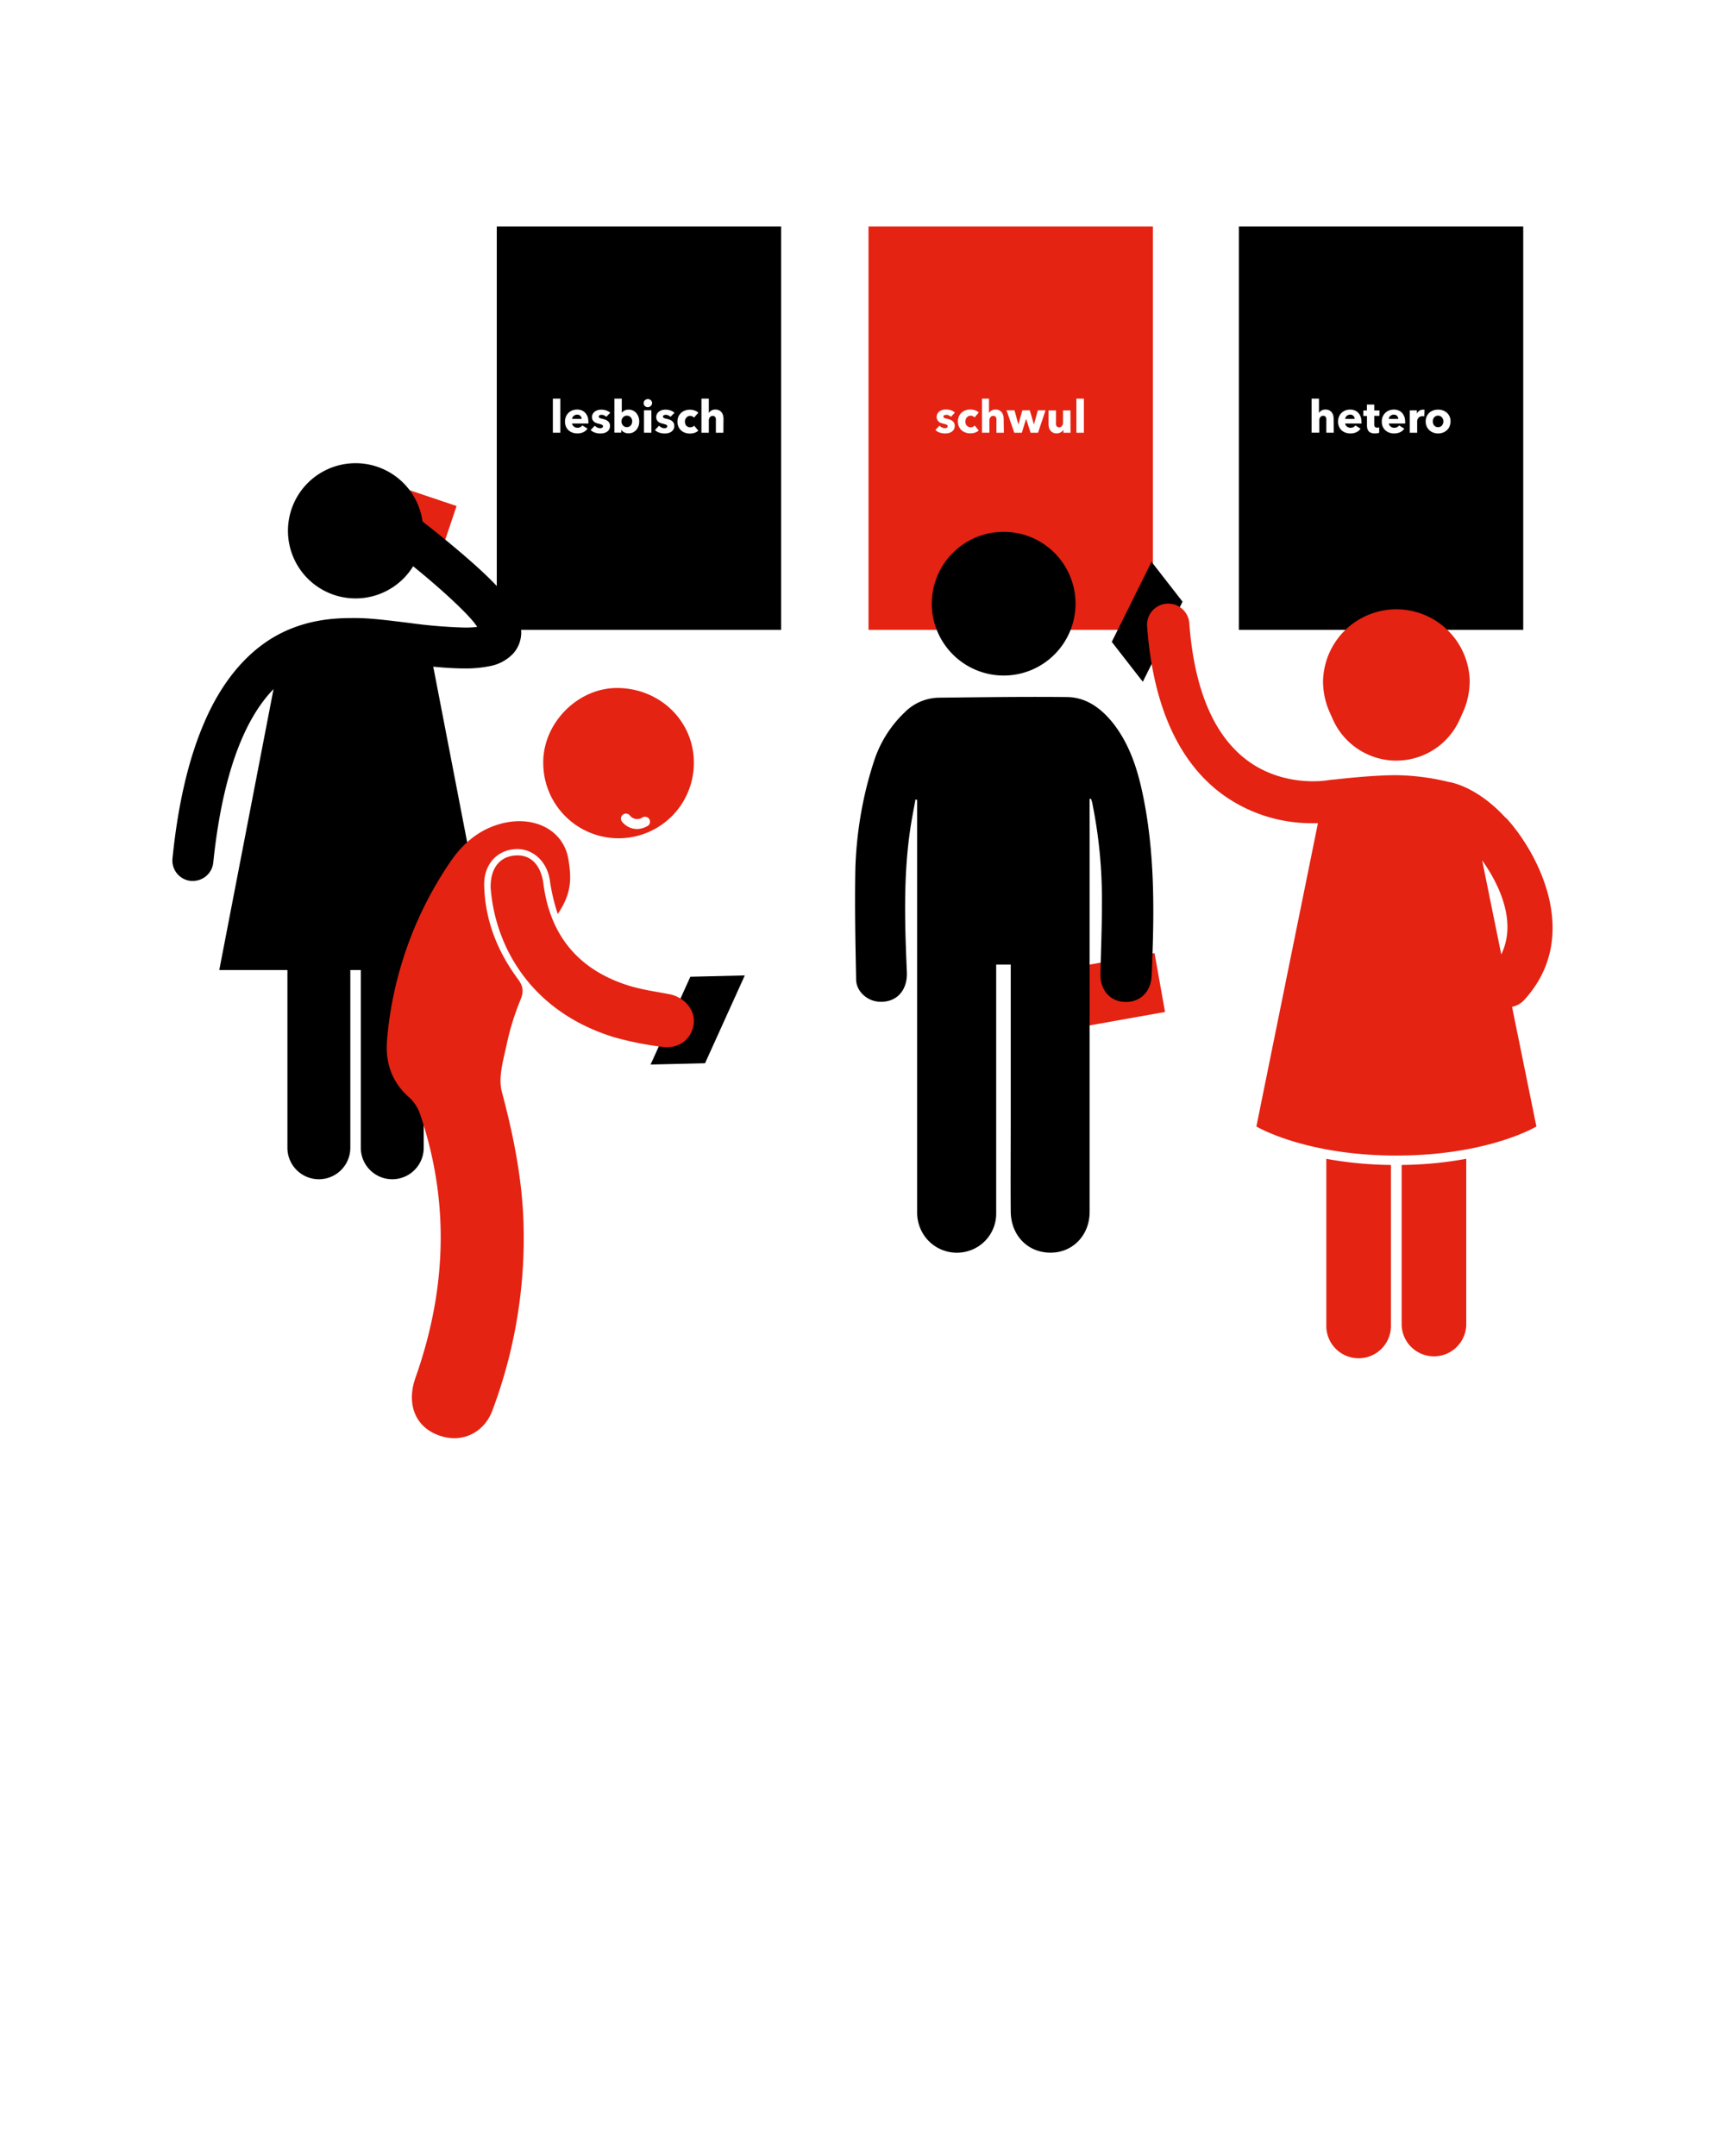
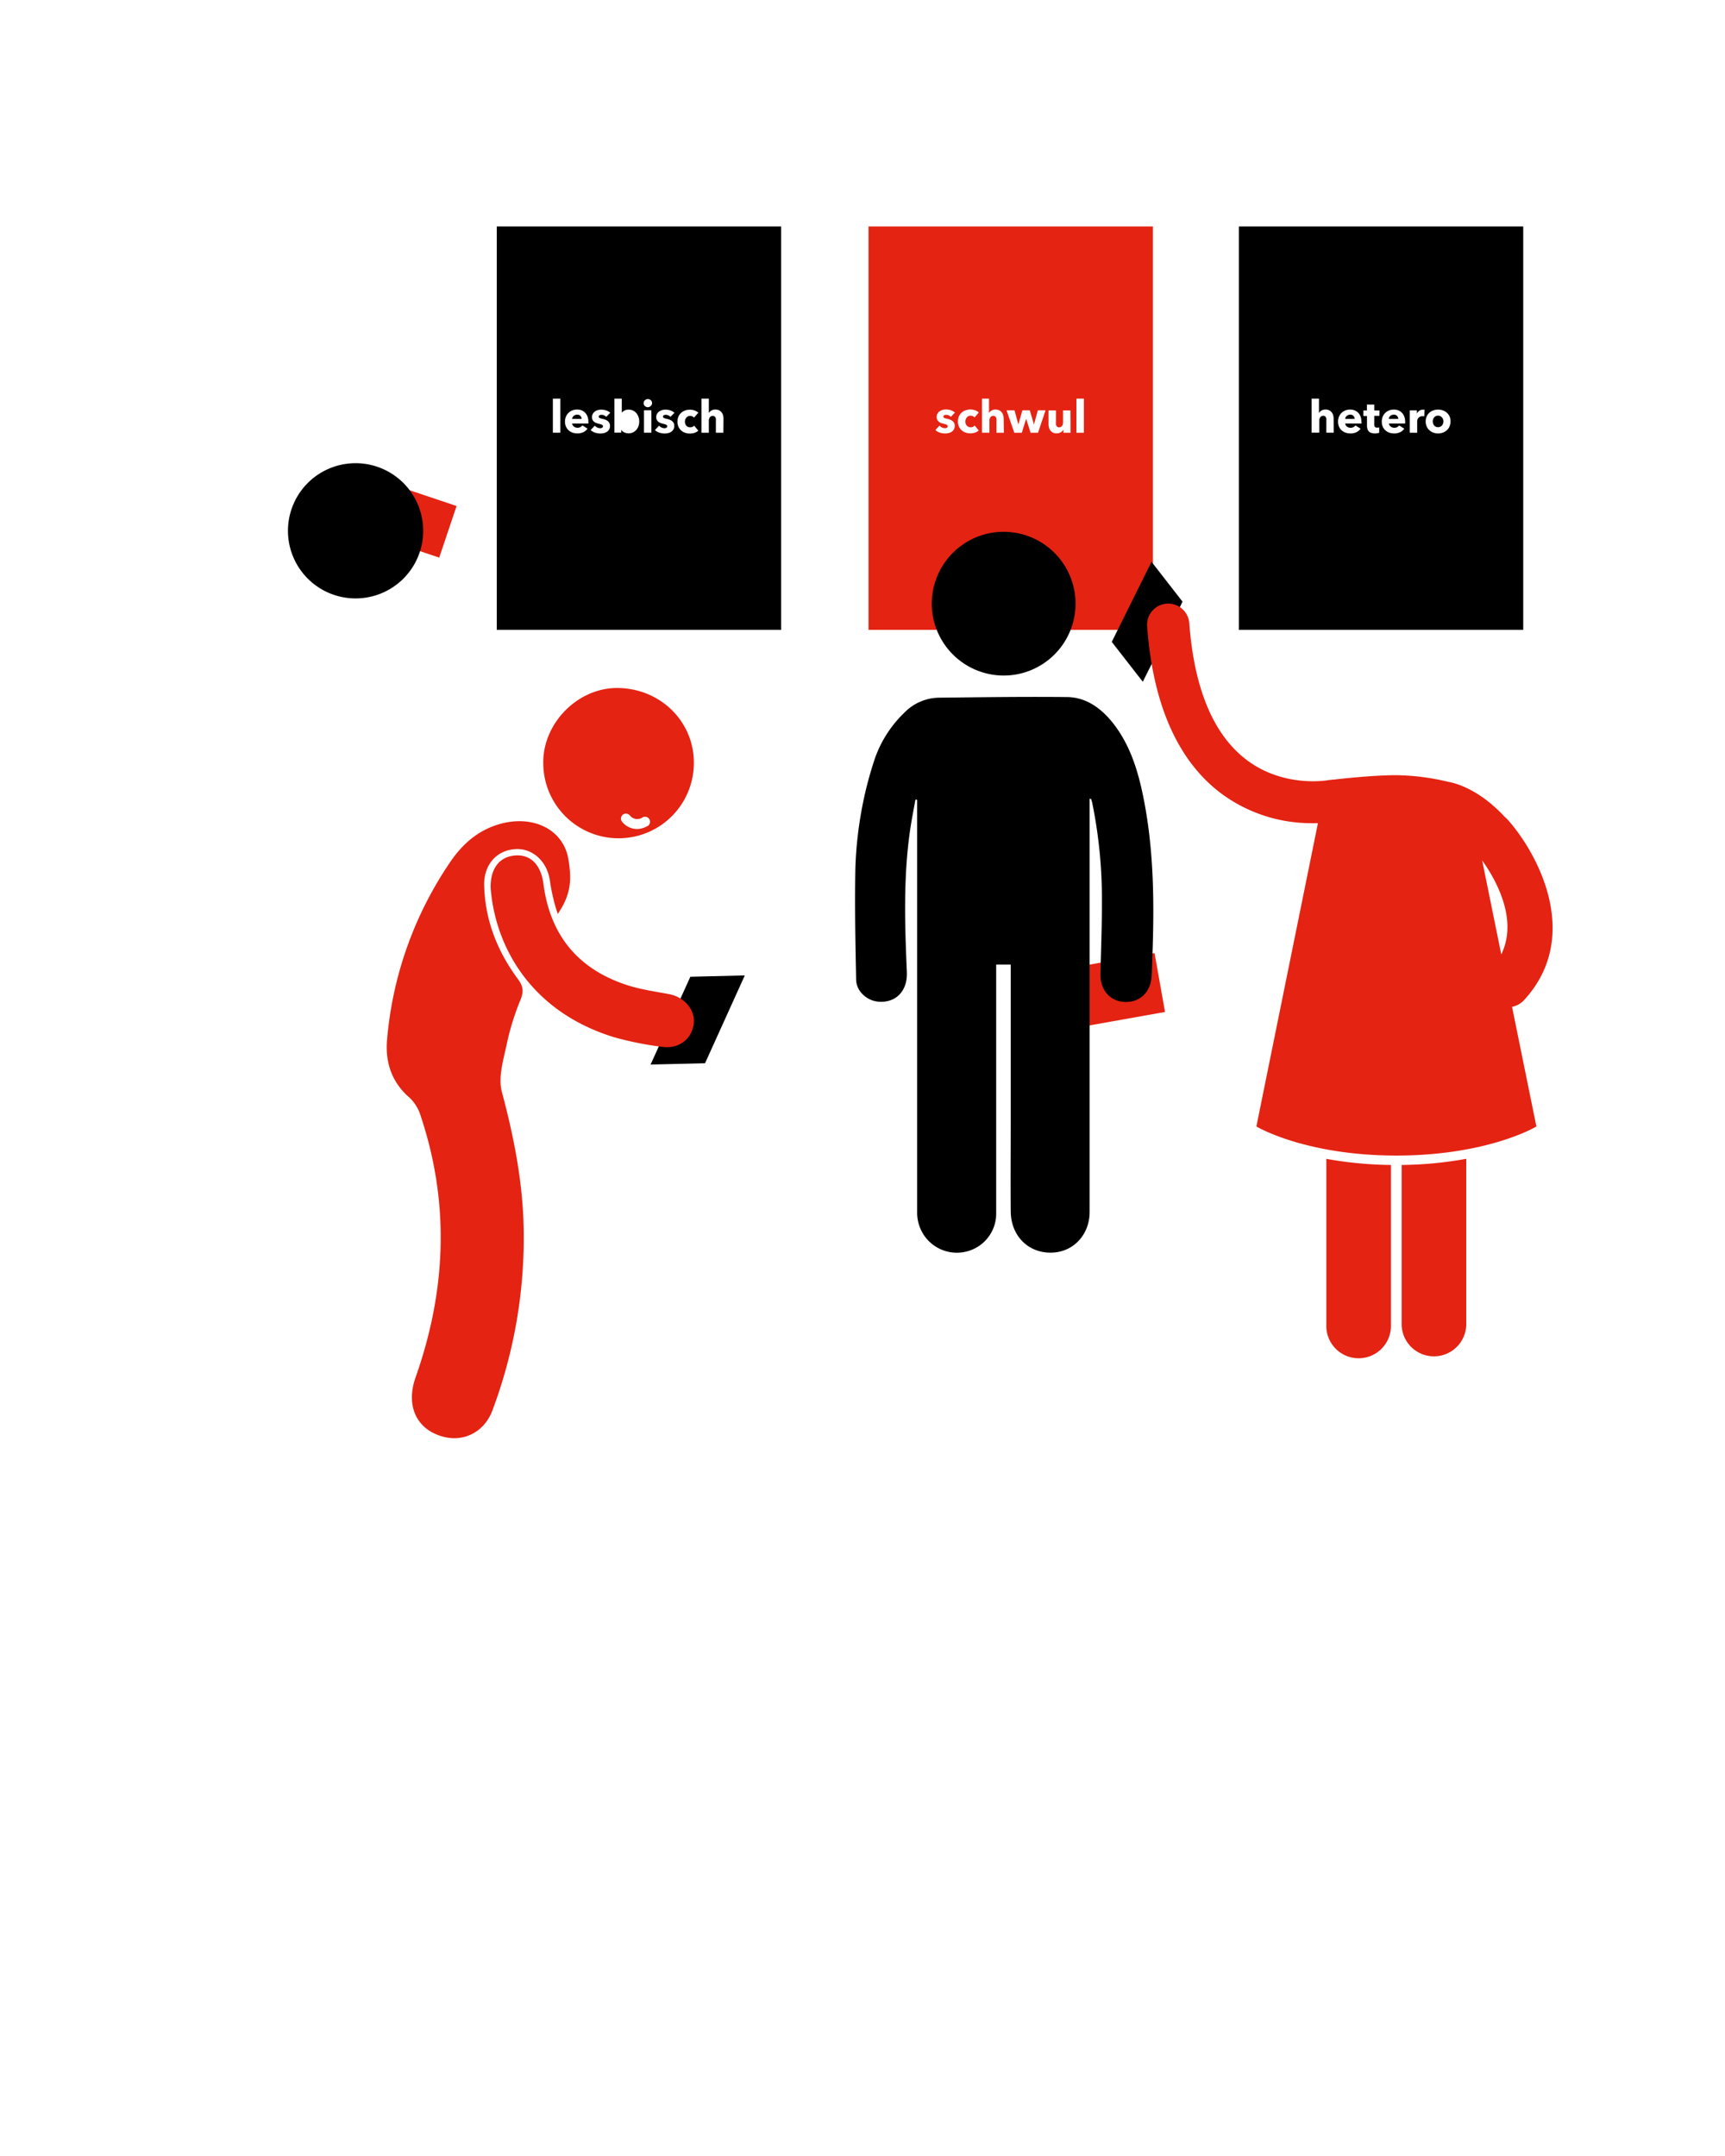
<svg xmlns="http://www.w3.org/2000/svg" width="600" height="750" viewBox="0 0 600 750">
  <defs>
    <style>.a{fill:#e42313;}</style>
  </defs>
  <title>Wer-ist-wie-oder-was-w</title>
  <rect class="a" x="133.53" y="167.2" width="18.94" height="26.98" transform="translate(-73.86 258.6) rotate(-71.4)" />
-   <path d="M147.38,337.44v61.84a10.94,10.94,0,1,1-21.88,0V337.44h-3.65v61.84a10.94,10.94,0,1,1-21.88,0V337.44H76.27l18.87-97.72c-3.88,4-7.76,9.63-11.22,17.78-4.25,10-7.8,23.8-9.74,42.56a7.11,7.11,0,0,1-7.07,6.38c-.24,0-.49,0-.74,0A7.12,7.12,0,0,1,60,298.6h0c2-19.81,5.84-35,10.79-46.65,7.37-17.53,17.74-27.35,27.92-32.16S118.4,215,123.58,215h.22c5.3,0,11.82.89,18.65,1.71a173.3,173.3,0,0,0,19.12,1.6,31.84,31.84,0,0,0,4.42-.24l-.38-.55c-2.63-3.83-12.44-13-23.57-21.87a25.54,25.54,0,0,0,4-13.73c0-.41,0-.82,0-1.23,9.64,7.43,20,16.24,25,21.36a54.31,54.31,0,0,1,7.26,8.85,17.33,17.33,0,0,1,3,9.06,11.08,11.08,0,0,1-2.67,7.25,14.9,14.9,0,0,1-8.3,4.52,41.06,41.06,0,0,1-8.77.8c-3.45,0-7.13-.25-10.86-.61l20.38,105.51Z" />
  <path d="M147.2,184.65a23.52,23.52,0,1,1-23.52-23.52,23.52,23.52,0,0,1,23.52,23.52" />
  <path d="M200.78,144.24a2,2,0,0,0-.69.12,1.76,1.76,0,0,0-.55.32,1.6,1.6,0,0,0-.38.48,1.37,1.37,0,0,0-.16.57h3.3a1.54,1.54,0,0,0-.38-1A1.45,1.45,0,0,0,200.78,144.24Z" />
-   <path d="M219.42,145.22a1.83,1.83,0,0,0-.58-.45,1.76,1.76,0,0,0-.8-.17,1.72,1.72,0,0,0-.78.17,1.86,1.86,0,0,0-.59.45,2.08,2.08,0,0,0-.38.64,2.09,2.09,0,0,0,0,1.47,2.08,2.08,0,0,0,.38.64,1.86,1.86,0,0,0,.59.45,1.73,1.73,0,0,0,.78.17,1.73,1.73,0,0,0,1.38-.63,1.9,1.9,0,0,0,.35-.65,2.43,2.43,0,0,0,.12-.74,2.35,2.35,0,0,0-.12-.74A1.84,1.84,0,0,0,219.42,145.22Z" />
  <path d="M172.79,78.78V219.11H271.7V78.78Zm22.11,71.74h-2.6V138.68h2.6Zm9.77-3.49c0,.1,0,.2,0,.3H199a1.36,1.36,0,0,0,.2.6,1.69,1.69,0,0,0,.42.46,2.08,2.08,0,0,0,1.25.41,2.16,2.16,0,0,0,1-.23,2.07,2.07,0,0,0,.69-.59l1.79,1.13a3.63,3.63,0,0,1-1.45,1.23,4.8,4.8,0,0,1-2.09.43,5,5,0,0,1-1.66-.27,4,4,0,0,1-1.37-.8,3.71,3.71,0,0,1-.92-1.29,4.33,4.33,0,0,1-.34-1.75,4.39,4.39,0,0,1,.33-1.73,3.92,3.92,0,0,1,.89-1.32,4,4,0,0,1,1.33-.84,4.54,4.54,0,0,1,1.66-.3,4.21,4.21,0,0,1,1.58.29,3.45,3.45,0,0,1,1.24.84,3.86,3.86,0,0,1,.81,1.33,5.12,5.12,0,0,1,.29,1.79Zm3.92-1.61a7.32,7.32,0,0,0,1.09.31,5.92,5.92,0,0,1,.88.27,3.16,3.16,0,0,1,.81.45,2.22,2.22,0,0,1,.58.69,2,2,0,0,1,.22,1,2.34,2.34,0,0,1-1.07,2.07,3.36,3.36,0,0,1-1.07.45,5.17,5.17,0,0,1-1.19.14,5.88,5.88,0,0,1-1.87-.3,3.93,3.93,0,0,1-1.53-.9l1.44-1.52a2.84,2.84,0,0,0,.85.63,2.35,2.35,0,0,0,1.07.25,1.4,1.4,0,0,0,.62-.15.54.54,0,0,0,.31-.53.56.56,0,0,0-.38-.53,6.75,6.75,0,0,0-1.17-.36,5.92,5.92,0,0,1-.81-.25,2.57,2.57,0,0,1-.73-.42,2.08,2.08,0,0,1-.52-.66,2,2,0,0,1-.2-.94,2.26,2.26,0,0,1,.3-1.2,2.5,2.5,0,0,1,.77-.81,3.4,3.4,0,0,1,1-.46,4.49,4.49,0,0,1,1.14-.15,5.48,5.48,0,0,1,1.71.28,3.71,3.71,0,0,1,1.42.82L210.87,145a2.9,2.9,0,0,0-.74-.5,2,2,0,0,0-.89-.2,1.57,1.57,0,0,0-.67.14.49.49,0,0,0-.3.49A.48.48,0,0,0,208.6,145.41Zm13.51,2.74a4,4,0,0,1-.73,1.32,3.6,3.6,0,0,1-1.17.92,3.45,3.45,0,0,1-1.57.34,3.49,3.49,0,0,1-1.48-.32,2.44,2.44,0,0,1-1.07-.92h0v1H213.7V138.68h2.57v4.87h0a3.23,3.23,0,0,1,.92-.72,3,3,0,0,1,1.46-.33,3.43,3.43,0,0,1,2.69,1.22,4.07,4.07,0,0,1,.74,1.31,4.71,4.71,0,0,1,.26,1.56A4.92,4.92,0,0,1,222.11,148.16Zm4.48,2.36H224v-7.8h2.57Zm.07-9.73a1.43,1.43,0,0,1-.31.45,1.45,1.45,0,0,1-.47.3,1.53,1.53,0,0,1-.57.11,1.44,1.44,0,0,1-1-.41,1.35,1.35,0,0,1-.42-1,1.36,1.36,0,0,1,.11-.54,1.28,1.28,0,0,1,.31-.45,1.69,1.69,0,0,1,.47-.3,1.42,1.42,0,0,1,.58-.12,1.53,1.53,0,0,1,.57.11,1.41,1.41,0,0,1,.78.74,1.39,1.39,0,0,1,0,1.11Zm4.29,4.63a7.32,7.32,0,0,0,1.09.31,5.89,5.89,0,0,1,.89.27,3.13,3.13,0,0,1,.81.45,2.18,2.18,0,0,1,.58.69,2,2,0,0,1,.22,1,2.34,2.34,0,0,1-1.07,2.07,3.35,3.35,0,0,1-1.07.45,5.15,5.15,0,0,1-1.19.14,5.87,5.87,0,0,1-1.87-.3,3.94,3.94,0,0,1-1.53-.9l1.44-1.52a2.88,2.88,0,0,0,.85.63,2.35,2.35,0,0,0,1.07.25,1.4,1.4,0,0,0,.62-.15.54.54,0,0,0,.3-.53.56.56,0,0,0-.38-.53,6.75,6.75,0,0,0-1.17-.36,6.09,6.09,0,0,1-.81-.25,2.57,2.57,0,0,1-.73-.42,2.1,2.1,0,0,1-.53-.66,2,2,0,0,1-.2-.94,2.28,2.28,0,0,1,.3-1.2,2.52,2.52,0,0,1,.77-.81,3.41,3.41,0,0,1,1-.46,4.48,4.48,0,0,1,1.13-.15,5.48,5.48,0,0,1,1.72.28,3.7,3.7,0,0,1,1.42.82L233.21,145a2.87,2.87,0,0,0-.74-.5,2,2,0,0,0-.89-.2,1.57,1.57,0,0,0-.67.14.49.49,0,0,0-.31.49A.48.48,0,0,0,231,145.41Zm7.4,2a1.88,1.88,0,0,0,.37.64,1.75,1.75,0,0,0,.58.43,1.77,1.77,0,0,0,.76.16,2.13,2.13,0,0,0,.78-.15,1.48,1.48,0,0,0,.62-.43l1.43,1.74a3.35,3.35,0,0,1-1.25.74,4.94,4.94,0,0,1-1.63.27,5.14,5.14,0,0,1-1.72-.28,4,4,0,0,1-1.39-.82,3.87,3.87,0,0,1-.92-1.31,4.61,4.61,0,0,1,0-3.46,3.86,3.86,0,0,1,.92-1.31,4.07,4.07,0,0,1,1.39-.83,5,5,0,0,1,1.71-.29,4.54,4.54,0,0,1,.84.08,5.59,5.59,0,0,1,.8.21,3.63,3.63,0,0,1,.7.33,3,3,0,0,1,.56.43l-1.49,1.72a1.56,1.56,0,0,0-.6-.45,1.82,1.82,0,0,0-.77-.17,1.62,1.62,0,0,0-.74.17,1.79,1.79,0,0,0-.56.44,2.06,2.06,0,0,0-.37.63,2.19,2.19,0,0,0-.13.77A2.32,2.32,0,0,0,238.35,147.39Zm13.27,3.13H249v-4.23a4,4,0,0,0,0-.63,1.53,1.53,0,0,0-.18-.52,1,1,0,0,0-.35-.36,1.07,1.07,0,0,0-.56-.13,1.22,1.22,0,0,0-1,.48,1.9,1.9,0,0,0-.36,1.18v4.21h-2.57V138.68h2.57v5h0a2.44,2.44,0,0,1,.85-.84,2.54,2.54,0,0,1,1.39-.37,2.88,2.88,0,0,1,1.34.28,2.58,2.58,0,0,1,.88.73,2.93,2.93,0,0,1,.49,1,4.72,4.72,0,0,1,.15,1.16Z" />
  <path class="a" d="M302.09,78.78V219.11H401V78.78Zm26.41,66.63a7.29,7.29,0,0,0,1.09.31,5.81,5.81,0,0,1,.88.27,3.11,3.11,0,0,1,.81.45,2.18,2.18,0,0,1,.58.69,2,2,0,0,1,.22,1,2.34,2.34,0,0,1-1.07,2.07,3.34,3.34,0,0,1-1.07.45,5.15,5.15,0,0,1-1.19.14,5.92,5.92,0,0,1-1.87-.3,3.94,3.94,0,0,1-1.53-.9l1.44-1.52a2.88,2.88,0,0,0,.85.63,2.35,2.35,0,0,0,1.07.25,1.39,1.39,0,0,0,.62-.15.53.53,0,0,0,.31-.53.56.56,0,0,0-.38-.53,6.74,6.74,0,0,0-1.17-.36,6,6,0,0,1-.81-.25,2.56,2.56,0,0,1-.73-.42A2.08,2.08,0,0,1,326,146a2,2,0,0,1-.2-.94,2.28,2.28,0,0,1,.3-1.2,2.5,2.5,0,0,1,.77-.81,3.39,3.39,0,0,1,1-.46,4.48,4.48,0,0,1,1.13-.15,5.55,5.55,0,0,1,1.72.27,3.74,3.74,0,0,1,1.42.82L330.76,145a2.85,2.85,0,0,0-.74-.5,2,2,0,0,0-.89-.2,1.57,1.57,0,0,0-.67.14.49.49,0,0,0-.31.49A.48.48,0,0,0,328.5,145.41Zm7.4,2a1.88,1.88,0,0,0,.37.64,1.75,1.75,0,0,0,.58.43,1.79,1.79,0,0,0,.76.16,2.12,2.12,0,0,0,.77-.15A1.49,1.49,0,0,0,339,148l1.43,1.74a3.35,3.35,0,0,1-1.25.74,4.94,4.94,0,0,1-1.63.27,5.14,5.14,0,0,1-1.72-.28,4,4,0,0,1-1.39-.82,3.87,3.87,0,0,1-.92-1.31,4.63,4.63,0,0,1,0-3.46,3.86,3.86,0,0,1,.92-1.31,4.11,4.11,0,0,1,1.39-.83,5,5,0,0,1,1.71-.29,4.49,4.49,0,0,1,.84.08,5.86,5.86,0,0,1,.8.21,3.76,3.76,0,0,1,.71.33,3,3,0,0,1,.56.43l-1.49,1.72a1.56,1.56,0,0,0-.6-.45,1.82,1.82,0,0,0-.77-.17,1.62,1.62,0,0,0-.74.17,1.77,1.77,0,0,0-.56.44,2.06,2.06,0,0,0-.37.63,2.2,2.2,0,0,0-.13.77A2.32,2.32,0,0,0,335.89,147.39Zm13.27,3.13h-2.58v-4.23a4,4,0,0,0,0-.63,1.51,1.51,0,0,0-.18-.53,1,1,0,0,0-.35-.36,1.07,1.07,0,0,0-.56-.13,1.22,1.22,0,0,0-1,.48,1.91,1.91,0,0,0-.36,1.18v4.21h-2.57V138.68H344v5h0a2.44,2.44,0,0,1,.85-.84,2.54,2.54,0,0,1,1.39-.37,2.87,2.87,0,0,1,1.34.28,2.56,2.56,0,0,1,.88.73,2.86,2.86,0,0,1,.49,1,4.65,4.65,0,0,1,.15,1.16Zm11.88,0h-2.59l-1.54-4.86h0l-1.51,4.86H352.8l-2.7-7.8h2.77l1.35,4.93h0l1.39-4.93h2.58l1.44,4.93h0l1.36-4.93h2.68Zm11.31,0h-2.47v-1.08h0a2.21,2.21,0,0,1-.37.5,2.32,2.32,0,0,1-.53.41,3.26,3.26,0,0,1-.67.28,2.7,2.7,0,0,1-.77.11,2.83,2.83,0,0,1-1.32-.28,2.56,2.56,0,0,1-.88-.73,2.88,2.88,0,0,1-.49-1,4.58,4.58,0,0,1-.15-1.17v-4.82h2.58v4.23a4,4,0,0,0,0,.63,1.58,1.58,0,0,0,.18.53,1,1,0,0,0,.35.37,1.1,1.1,0,0,0,.58.13,1.18,1.18,0,0,0,1-.5,2,2,0,0,0,.35-1.17v-4.21h2.57Zm4.64,0h-2.6V138.68H377Z" />
  <path d="M484.83,144.24a2,2,0,0,0-.69.12,1.79,1.79,0,0,0-.55.32,1.61,1.61,0,0,0-.38.48,1.42,1.42,0,0,0-.16.57h3.3a1.54,1.54,0,0,0-.38-1A1.45,1.45,0,0,0,484.83,144.24Z" />
  <path d="M501.56,145.22a1.84,1.84,0,0,0-.58-.45,1.8,1.8,0,0,0-2.17.45,1.91,1.91,0,0,0-.34.63,2.38,2.38,0,0,0,0,1.47,2,2,0,0,0,.35.65,1.74,1.74,0,0,0,.58.46,1.94,1.94,0,0,0,1.6,0,1.74,1.74,0,0,0,.58-.46,2,2,0,0,0,.35-.65,2.37,2.37,0,0,0,.12-.74,2.23,2.23,0,0,0-.13-.74A2,2,0,0,0,501.56,145.22Z" />
  <path d="M469.67,144.24a2,2,0,0,0-.69.12,1.79,1.79,0,0,0-.55.32,1.61,1.61,0,0,0-.38.48,1.41,1.41,0,0,0-.16.57h3.3a1.54,1.54,0,0,0-.38-1A1.45,1.45,0,0,0,469.67,144.24Z" />
  <path d="M430.91,78.78V219.11h98.91V78.78Zm33,71.74h-2.58v-4.23a4,4,0,0,0,0-.63,1.54,1.54,0,0,0-.18-.53,1,1,0,0,0-.35-.36,1.07,1.07,0,0,0-.56-.13,1.22,1.22,0,0,0-1,.48,1.91,1.91,0,0,0-.36,1.18v4.21H456.2V138.68h2.57v5h0a2.44,2.44,0,0,1,.85-.84,2.54,2.54,0,0,1,1.39-.37,2.88,2.88,0,0,1,1.34.28,2.54,2.54,0,0,1,.88.73,2.87,2.87,0,0,1,.49,1,4.72,4.72,0,0,1,.15,1.16Zm9.68-3.49a2.74,2.74,0,0,1,0,.3H467.9a1.35,1.35,0,0,0,.19.6,1.66,1.66,0,0,0,.42.46,2,2,0,0,0,.58.31,2.05,2.05,0,0,0,.67.11,2.16,2.16,0,0,0,1-.23,2,2,0,0,0,.69-.59l1.79,1.13a3.6,3.6,0,0,1-1.45,1.23,4.79,4.79,0,0,1-2.09.43,5,5,0,0,1-1.66-.27,4,4,0,0,1-1.37-.8,3.67,3.67,0,0,1-.92-1.29,4.32,4.32,0,0,1-.34-1.75,4.38,4.38,0,0,1,.33-1.73,3.91,3.91,0,0,1,.89-1.32,4,4,0,0,1,1.33-.84,4.56,4.56,0,0,1,1.66-.3,4.24,4.24,0,0,1,1.58.29,3.47,3.47,0,0,1,1.24.84,3.88,3.88,0,0,1,.81,1.33,5.13,5.13,0,0,1,.29,1.79Zm6.22-2.38H478v3a1.33,1.33,0,0,0,.21.82.9.9,0,0,0,.76.28l.4,0a1.37,1.37,0,0,0,.35-.09l0,1.88a4.42,4.42,0,0,1-.67.17,5,5,0,0,1-.81.07,3.84,3.84,0,0,1-1.32-.2,2,2,0,0,1-.85-.56,2.19,2.19,0,0,1-.46-.88,4.25,4.25,0,0,1-.14-1.13v-3.29H474.2v-1.93h1.24v-2.05H478v2.05h1.83Zm8.94,2.38a2.74,2.74,0,0,1,0,.3h-5.65a1.36,1.36,0,0,0,.2.6,1.66,1.66,0,0,0,.42.46,2,2,0,0,0,.58.31,2.06,2.06,0,0,0,.67.11,2.16,2.16,0,0,0,1-.23,2,2,0,0,0,.69-.59l1.79,1.13a3.6,3.6,0,0,1-1.45,1.23,4.79,4.79,0,0,1-2.09.43,5,5,0,0,1-1.66-.27,4,4,0,0,1-1.37-.8,3.68,3.68,0,0,1-.92-1.29,4.33,4.33,0,0,1-.34-1.75,4.38,4.38,0,0,1,.33-1.73,3.91,3.91,0,0,1,.89-1.32,4,4,0,0,1,1.33-.84,4.56,4.56,0,0,1,1.66-.3,4.24,4.24,0,0,1,1.58.29,3.47,3.47,0,0,1,1.24.84,3.88,3.88,0,0,1,.81,1.33,5.13,5.13,0,0,1,.29,1.79Zm6.66-2.19a2,2,0,0,0-.34-.06l-.32,0a1.83,1.83,0,0,0-.87.19,1.77,1.77,0,0,0-.56.45,1.72,1.72,0,0,0-.3.58,1.94,1.94,0,0,0-.09.55v4h-2.57v-7.8h2.47v1.14h0a2.54,2.54,0,0,1,.85-1,2.18,2.18,0,0,1,1.27-.38l.3,0,.24,0Zm8.79,3.49a3.88,3.88,0,0,1-.94,1.32,4.3,4.3,0,0,1-1.38.84,4.85,4.85,0,0,1-3.34,0,4.19,4.19,0,0,1-1.38-.84,3.93,3.93,0,0,1-.93-1.32,4.21,4.21,0,0,1-.34-1.73,4.16,4.16,0,0,1,.34-1.72,3.87,3.87,0,0,1,.93-1.3,4.05,4.05,0,0,1,1.38-.81,5.1,5.1,0,0,1,3.34,0,4.16,4.16,0,0,1,1.38.81,3.82,3.82,0,0,1,.94,1.3,4.16,4.16,0,0,1,.34,1.72A4.21,4.21,0,0,1,504.17,148.32Z" />
  <rect class="a" x="373.98" y="333.98" width="29.64" height="20.82" transform="translate(-54.31 73.43) rotate(-10.09)" />
  <path d="M379,277.87v2.41q0,70.66,0,141.32c0,7.4-4.95,13.22-11.83,14.05-8.67,1-15.55-5.17-15.61-14.27-.08-10.26,0-20.52,0-30.78q0-26.1,0-52.19v-2.86H346.5v2.91q0,41.73,0,83.46a13.57,13.57,0,0,1-9.29,13.14,13.8,13.8,0,0,1-15.26-4.58,14.13,14.13,0,0,1-2.94-8.95q0-58,0-116v-27.3l-.6-.08c-.63,3.58-1.36,7.15-1.87,10.74-2.35,16.36-1.83,32.8-1.11,49.24.29,6.54-3.76,10.81-9.87,10.32-4-.31-7.7-3.62-7.77-7.62-.26-13-.53-26.08-.26-39.11a134.91,134.91,0,0,1,2.26-20.47A128.9,128.9,0,0,1,304.26,264a40.66,40.66,0,0,1,10.38-16.16,17.09,17.09,0,0,1,12.16-5.14c14.76-.16,29.52-.38,44.28-.22,6.76.07,11.88,3.89,16,9C393,259,395.75,267.83,397.62,277c3.81,18.63,3.89,37.49,3.19,56.38-.08,2-.12,4.1-.24,6.15-.31,5.66-4.17,9.31-9.53,9-5-.25-8.4-4.23-8.28-9.71.18-8.2.53-16.4.51-24.6a166.89,166.89,0,0,0-3.37-34.95c-.1-.47-.27-.92-.41-1.38Z" />
  <path d="M324.1,210.09A25,25,0,1,1,349,235a25.05,25.05,0,0,1-24.91-25" />
  <polygon points="226.29 370.32 245.23 369.87 259.06 339.32 240.12 339.78 226.29 370.32" />
  <path class="a" d="M194,317.94c4.95-7.23,4.75-12.57,3.71-19-1.69-10.4-12.36-15.66-24.09-12.23-7.48,2.19-12.87,7-17.14,13.33a129.14,129.14,0,0,0-21.84,61.53c-.71,7.83,1.52,14.91,7.89,20.35a14.38,14.38,0,0,1,3.79,6.26c10.19,30.51,8.87,60.82-1.78,91-3.6,10.19.64,18.58,10.26,20.76,7,1.57,13.78-2.07,16.46-9.27a170.69,170.69,0,0,0,10.86-64.23c-.39-15.9-3.46-31.27-7.56-46.62-1.39-5.21.66-11.51,1.82-17.17a87.77,87.77,0,0,1,4.67-14.86c1.12-2.8,1-4.6-.86-7.14-7.15-9.65-11.48-20.47-11.78-32.64-.17-6.94,4.05-12,10.41-12.6,6.1-.61,11.35,3.95,12.41,10.67A66.52,66.52,0,0,0,194,317.94" />
  <path class="a" d="M170.67,309c1.6,20.33,13.94,42.84,42.8,51.78a112.65,112.65,0,0,0,16.74,3.37c5.75.85,10.23-2.49,11.05-7.73.77-4.92-3.07-9.57-8.57-10.6-4.94-.93-10-1.63-14.73-3.19-17-5.58-26.63-17.4-28.94-35.15-.86-6.59-4.41-10.26-9.72-9.9-5.63.39-8.81,4.59-8.64,11.42" />
  <polygon points="397.5 237.17 386.7 223.29 400.53 195.43 411.32 209.3 397.5 237.17" />
-   <path class="a" d="M460.2,236.78a25.51,25.51,0,0,1,51-.05c0,14.51-11.14,25.73-25.5,25.67-14.54-.07-25.52-11.09-25.51-25.61" />
  <path class="a" d="M214.81,239.33c-13.84-.12-26.08,12.29-25.85,26.21a26.19,26.19,0,0,0,52.38-.24C241.34,250.9,229.65,239.46,214.81,239.33Zm10.32,48.06a7.36,7.36,0,0,1-3.56,1,6.77,6.77,0,0,1-5.23-2.57,1.74,1.74,0,0,1,2.77-2.11,3.25,3.25,0,0,0,4.35.66,1.74,1.74,0,1,1,1.67,3.05Z" />
  <path class="a" d="M510,460.92a11.24,11.24,0,0,1-22.47,0V405.25A132.33,132.33,0,0,0,510,403.11Z" />
  <path class="a" d="M483.8,460.92a11.24,11.24,0,1,1-22.47,0v-57.8a132.43,132.43,0,0,0,22.47,2.13Z" />
-   <circle class="a" cx="485.67" cy="240.46" r="24.15" transform="translate(-41.88 116.41) rotate(-13.11)" />
  <path class="a" d="M399,217.87c2,27.11,10.61,46.64,25.56,58a52.69,52.69,0,0,0,32,10.49c.65,0,1.27,0,1.85,0L437,391.87l.6.33c3.23,1.74,19.71,9.78,48.1,9.78s44.87-8,48.1-9.78l.6-.33-8.47-41.62a7.81,7.81,0,0,0,4.22-2.39c20.09-21.91,5.06-50.57-5.69-62.67a7.88,7.88,0,0,0-1-.95c-8.91-9.65-17.21-11.85-19.53-12.22a81.43,81.43,0,0,0-18.21-2.36c-8.34,0-19.81,1.31-21.93,1.55h-.68l0,.09a7.34,7.34,0,0,0-1.36.13c-.33.06-15.52,2.65-28.39-7.27-11.39-8.79-18-24.72-19.69-47.37A7.3,7.3,0,1,0,399,217.87ZM522.18,332l-6.65-32.7C520.16,305.76,528.18,319.74,522.18,332Z" />
</svg>